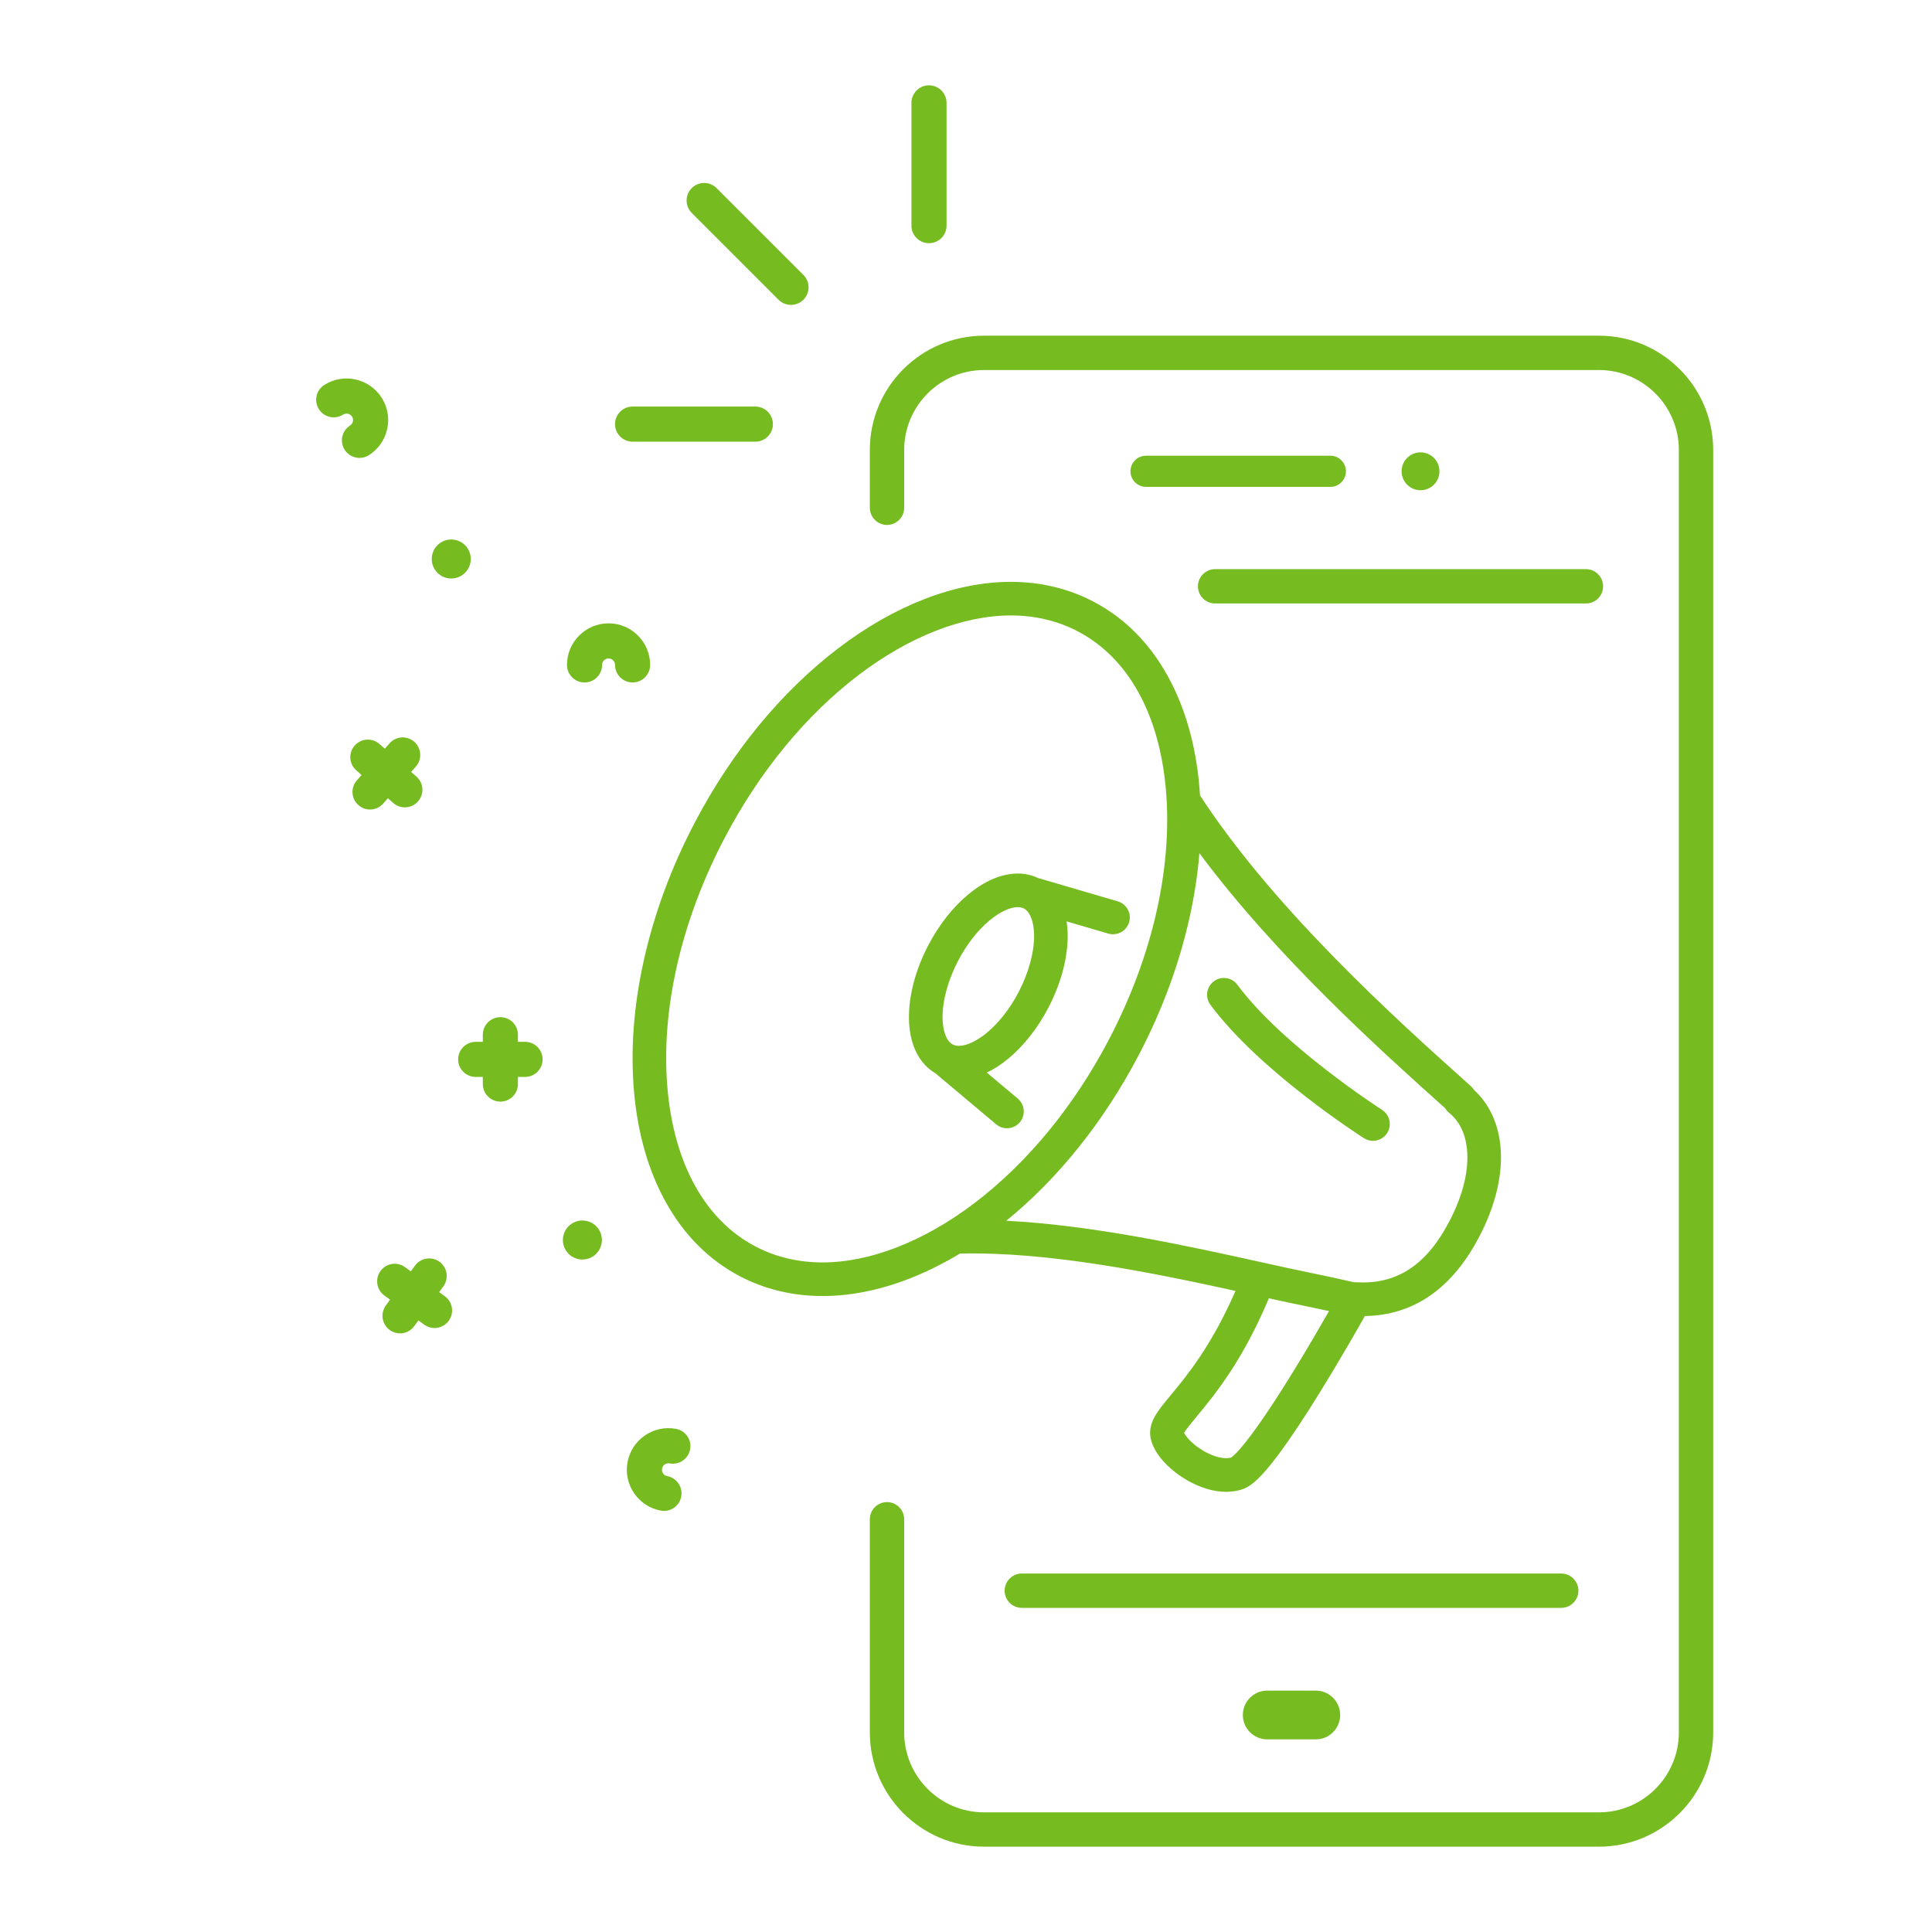
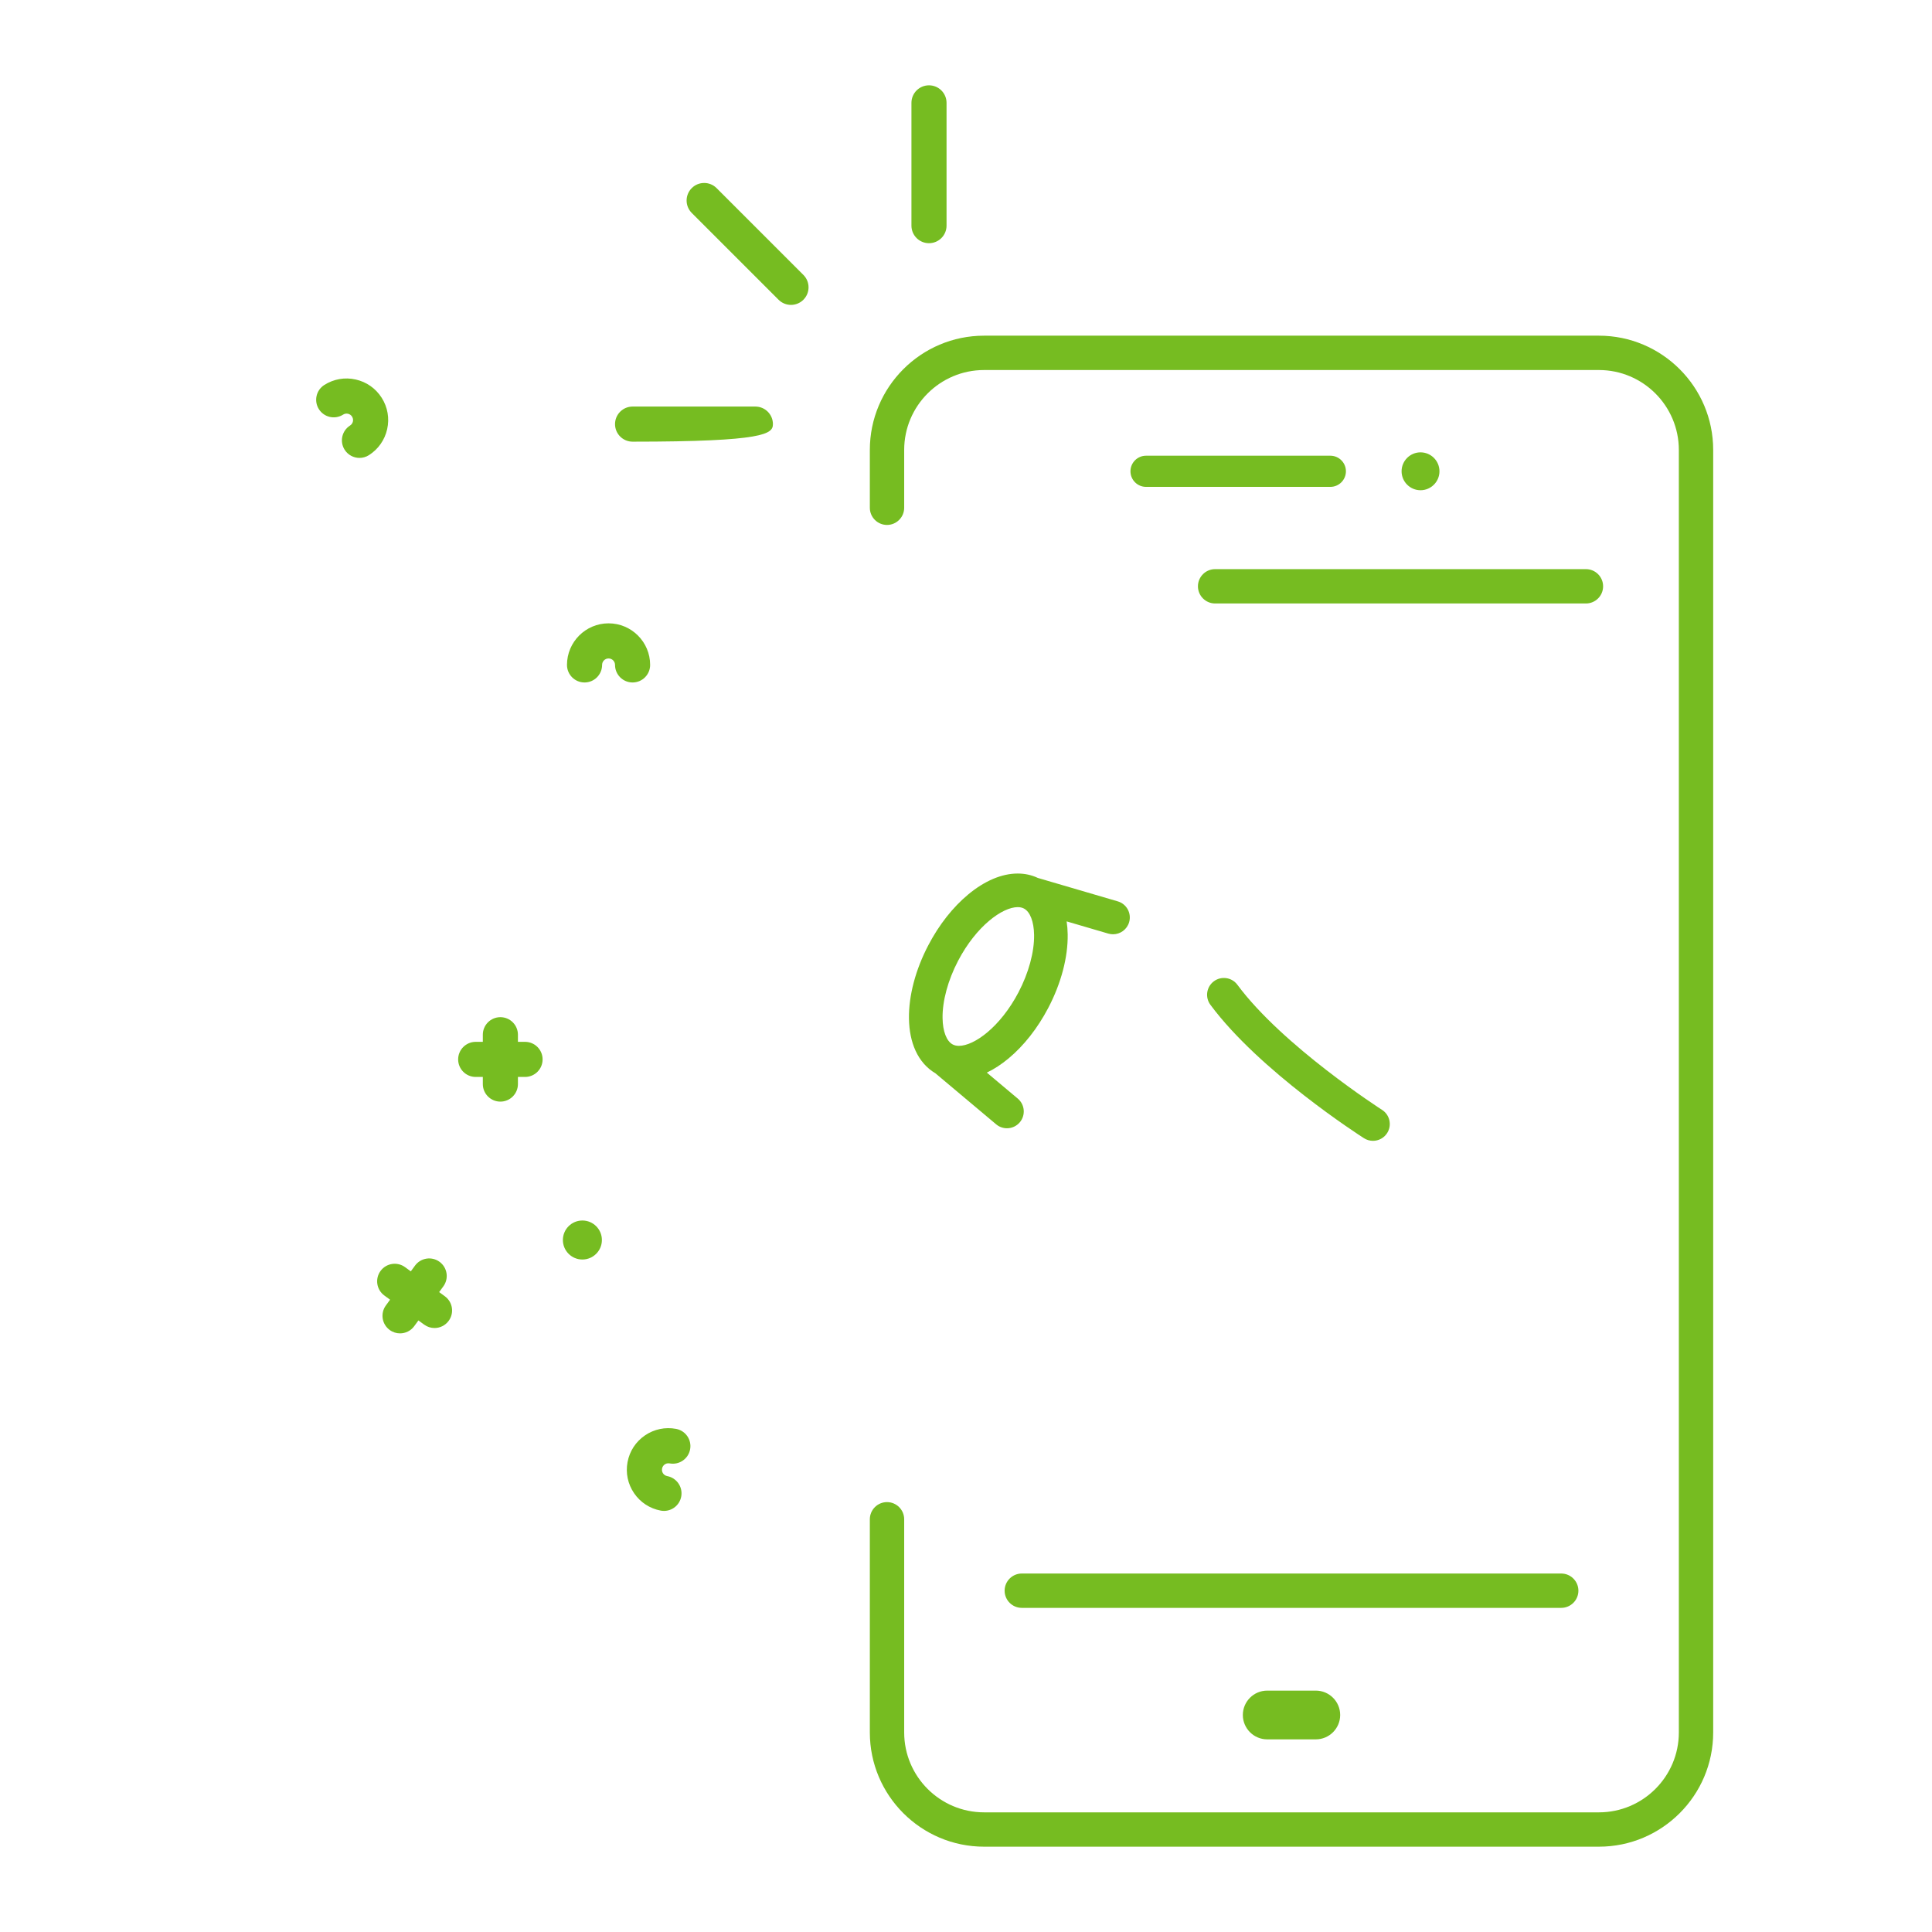
<svg xmlns="http://www.w3.org/2000/svg" width="1080" viewBox="0 0 810 810" height="1080" preserveAspectRatio="xMidYMid meet">
  <defs>
    <clipPath id="74b8a23e8b">
      <path d="M 364.617 140.691 L 718.258 140.691 L 718.258 774.23 L 364.617 774.23 Z M 364.617 140.691 " clip-rule="nonzero" />
    </clipPath>
    <clipPath id="e1acd5e64a">
      <path d="M 382 35.77 L 397 35.77 L 397 102 L 382 102 Z M 382 35.77 " clip-rule="nonzero" />
    </clipPath>
    <clipPath id="d58e922475">
      <path d="M 235.992 511.703 L 252.348 511.703 L 252.348 528.059 L 235.992 528.059 Z M 235.992 511.703 " clip-rule="nonzero" />
    </clipPath>
    <clipPath id="4b1254d52a">
      <path d="M 244.168 511.703 C 239.652 511.703 235.992 515.363 235.992 519.879 C 235.992 524.395 239.652 528.059 244.168 528.059 C 248.684 528.059 252.348 524.395 252.348 519.879 C 252.348 515.363 248.684 511.703 244.168 511.703 Z M 244.168 511.703 " clip-rule="nonzero" />
    </clipPath>
    <clipPath id="98ff3c85e6">
      <path d="M 181.008 226.184 L 197.367 226.184 L 197.367 242.539 L 181.008 242.539 Z M 181.008 226.184 " clip-rule="nonzero" />
    </clipPath>
    <clipPath id="e8edb75482">
-       <path d="M 189.188 226.184 C 184.672 226.184 181.008 229.844 181.008 234.359 C 181.008 238.879 184.672 242.539 189.188 242.539 C 193.703 242.539 197.367 238.879 197.367 234.359 C 197.367 229.844 193.703 226.184 189.188 226.184 Z M 189.188 226.184 " clip-rule="nonzero" />
-     </clipPath>
+       </clipPath>
  </defs>
-   <path fill="#76bc21" d="M 316.734 522.586 C 295.746 511.586 282.648 488.094 279.855 456.441 C 276.957 423.645 285.445 386.344 303.754 351.422 C 318.41 323.457 337.93 299.742 360.195 282.84 C 381.27 266.844 403.852 258.031 423.781 258.031 C 433.98 258.031 443.445 260.285 451.914 264.719 C 472.902 275.723 486 299.215 488.793 330.871 C 488.941 332.535 489.059 334.219 489.145 335.906 C 489.148 336.051 489.156 336.188 489.168 336.336 C 490.723 367.773 482.195 402.887 464.895 435.891 C 450.238 463.852 430.719 487.566 408.457 504.469 C 387.379 520.465 364.797 529.277 344.867 529.277 C 334.664 529.277 325.203 527.027 316.734 522.586 Z M 498.77 384.492 C 500.781 375.402 502.141 366.449 502.852 357.703 C 535.195 401.223 579.434 440.902 604.605 463.48 L 605.875 464.617 C 606.297 465.336 606.855 465.992 607.539 466.547 C 613.445 471.285 614.953 478.473 615.18 483.668 C 615.551 492.141 612.941 501.957 607.648 512.062 C 597.977 530.504 585.578 538.609 568.605 537.586 C 568.363 537.57 568.117 537.562 567.867 537.574 C 567.781 537.578 567.695 537.586 567.609 537.59 C 562.051 536.285 556.363 535.047 550.664 533.895 C 544.465 532.648 537.047 531.004 529.195 529.27 C 498.738 522.531 458.91 513.719 421.906 511.801 C 443.75 494 462.844 470.145 477.371 442.43 C 487.227 423.633 494.426 404.137 498.77 384.492 Z M 542.293 574.879 C 523.418 605.57 517.176 610.449 516.117 611.113 C 513.312 611.863 509 610.844 504.773 608.418 C 500.09 605.73 497.277 602.41 496.438 600.738 C 497.242 599.273 499.688 596.32 501.703 593.895 C 508.977 585.129 520.879 570.785 531.98 544.312 C 537.727 545.578 543.129 546.746 547.883 547.707 C 551 548.336 554.113 548.992 557.207 549.672 C 553.535 556.09 548.121 565.398 542.293 574.879 Z M 402.441 525.574 C 439.723 524.645 483.676 533.684 517.98 541.219 C 507.965 564.285 497.406 577.016 490.863 584.898 C 488.277 588.012 486.234 590.477 484.758 592.848 C 483.91 594.211 481.34 598.344 482.473 603.281 C 484.148 610.566 491.469 617.023 497.758 620.637 C 503.305 623.816 508.902 625.453 514.051 625.453 C 516.316 625.453 518.496 625.137 520.547 624.496 C 523.68 623.52 527.789 620.969 536.582 609.055 C 541.281 602.688 546.965 594.121 553.469 583.59 C 561.445 570.68 568.77 557.875 572.227 551.754 C 592.633 551.461 608.73 540.332 620.129 518.598 C 626.57 506.301 629.73 494.008 629.25 483.059 C 629.008 477.438 627.816 472.258 625.715 467.664 C 623.828 463.539 621.25 459.961 618.027 457 C 617.676 456.426 617.238 455.891 616.711 455.414 L 614.016 452.992 C 586.168 428.02 534.602 381.766 503.117 333.5 C 503.039 332.203 502.941 330.914 502.828 329.629 C 501.273 312.055 496.812 296.5 489.566 283.402 C 481.883 269.523 471.41 259.035 458.449 252.242 C 447.949 246.734 436.285 243.945 423.781 243.945 C 412.07 243.945 399.836 246.395 387.414 251.23 C 375.332 255.93 363.309 262.789 351.676 271.621 C 327.773 289.766 306.891 315.098 291.277 344.879 C 281.422 363.68 274.223 383.172 269.879 402.82 C 265.656 421.91 264.293 440.367 265.82 457.68 C 267.371 475.258 271.836 490.812 279.082 503.906 C 286.77 517.789 297.234 528.273 310.195 535.066 C 320.699 540.57 332.363 543.363 344.867 543.363 C 356.574 543.363 368.812 540.914 381.234 536.082 C 388.344 533.312 395.438 529.797 402.441 525.574 " fill-opacity="1" fill-rule="nonzero" />
  <path fill="#76bc21" d="M 571.84 477.188 C 573.016 477.938 574.328 478.297 575.629 478.297 C 577.949 478.297 580.223 477.148 581.57 475.043 C 583.66 471.766 582.703 467.41 579.422 465.312 C 578.949 465.012 537.797 438.539 518.781 412.871 C 516.469 409.746 512.059 409.086 508.93 411.402 C 505.805 413.715 505.148 418.129 507.461 421.254 C 528.047 449.047 570.062 476.051 571.84 477.188 " fill-opacity="1" fill-rule="nonzero" />
  <path fill="#76bc21" d="M 399.426 437.891 C 396.848 436.539 395.258 432.41 395.176 426.848 C 395.066 419.68 397.449 410.902 401.711 402.77 C 409.355 388.188 420.281 380.32 426.68 380.32 C 427.672 380.32 428.516 380.508 429.262 380.891 C 429.277 380.898 429.289 380.906 429.305 380.914 C 431.875 382.27 433.461 386.395 433.547 391.953 C 433.656 399.121 431.273 407.898 427.012 416.031 C 419.363 430.609 408.438 438.477 402.039 438.477 C 401.035 438.477 400.18 438.285 399.426 437.891 Z M 422.172 473.031 C 424.18 473.031 426.176 472.172 427.57 470.516 C 430.07 467.539 429.684 463.094 426.707 460.59 L 413.734 449.695 C 416.766 448.25 419.809 446.27 422.809 443.781 C 429.254 438.422 435.02 431.094 439.488 422.57 C 444.887 412.27 447.777 401.32 447.633 391.734 C 447.602 389.84 447.457 388.023 447.195 386.297 L 464.656 391.414 C 465.316 391.605 465.984 391.699 466.641 391.699 C 469.688 391.699 472.496 389.707 473.395 386.633 C 474.488 382.898 472.352 378.988 468.617 377.895 L 435.129 368.082 C 432.535 366.855 429.695 366.234 426.68 366.234 C 420.012 366.234 412.832 369.27 405.914 375.016 C 399.469 380.375 393.699 387.707 389.234 396.23 C 383.836 406.527 380.941 417.477 381.09 427.062 C 381.168 432.141 382.086 436.645 383.824 440.461 C 385.707 444.605 388.57 447.867 392.137 449.953 L 417.645 471.379 C 418.965 472.488 420.574 473.031 422.172 473.031 " fill-opacity="1" fill-rule="nonzero" />
  <path fill="#76bc21" d="M 603.5 197.59 C 603.5 193.211 599.941 189.648 595.562 189.648 C 591.184 189.648 587.621 193.211 587.621 197.59 C 587.621 201.969 591.184 205.531 595.562 205.531 C 599.941 205.531 603.5 201.969 603.5 197.59 " fill-opacity="1" fill-rule="nonzero" />
  <path fill="#76bc21" d="M 557.75 191.059 L 480.484 191.059 C 476.883 191.059 473.953 193.988 473.953 197.59 C 473.953 201.195 476.883 204.125 480.484 204.125 L 557.75 204.125 C 561.355 204.125 564.285 201.195 564.285 197.59 C 564.285 193.988 561.355 191.059 557.75 191.059 " fill-opacity="1" fill-rule="nonzero" />
  <path fill="#76bc21" d="M 531.285 708.797 C 525.648 708.797 521.066 713.383 521.066 719.02 C 521.066 724.652 525.648 729.234 531.285 729.234 L 551.656 729.234 C 557.293 729.234 561.875 724.652 561.875 719.02 C 561.875 713.383 557.293 708.797 551.656 708.797 L 531.285 708.797 " fill-opacity="1" fill-rule="nonzero" />
  <g clip-path="url(#74b8a23e8b)">
    <path fill="#76bc21" d="M 670.359 140.734 L 412.582 140.734 C 386.168 140.734 364.684 162.223 364.684 188.641 L 364.684 212.887 C 364.684 216.852 367.914 220.082 371.883 220.082 C 375.852 220.082 379.082 216.852 379.082 212.887 L 379.082 188.641 C 379.082 170.164 394.109 155.137 412.582 155.137 L 670.359 155.137 C 688.832 155.137 703.863 170.164 703.863 188.641 L 703.863 726.336 C 703.863 744.809 688.832 759.836 670.359 759.836 L 412.582 759.836 C 394.109 759.836 379.082 744.809 379.082 726.336 L 379.082 636.965 C 379.082 632.992 375.852 629.766 371.883 629.766 C 367.914 629.766 364.684 632.992 364.684 636.965 L 364.684 726.336 C 364.684 752.746 386.168 774.23 412.582 774.23 L 670.359 774.23 C 696.773 774.23 718.262 752.746 718.262 726.336 L 718.262 188.641 C 718.262 162.223 696.773 140.734 670.359 140.734 " fill-opacity="1" fill-rule="nonzero" />
  </g>
  <path fill="#76bc21" d="M 661.754 666.906 C 661.754 662.938 658.523 659.707 654.551 659.707 L 428.391 659.707 C 424.418 659.707 421.191 662.938 421.191 666.906 C 421.191 670.875 424.418 674.105 428.391 674.105 L 654.551 674.105 C 658.523 674.105 661.754 670.875 661.754 666.906 " fill-opacity="1" fill-rule="nonzero" />
  <path fill="#76bc21" d="M 502.242 245.812 C 502.242 249.781 505.473 253.008 509.441 253.008 L 664.91 253.008 C 668.883 253.008 672.109 249.781 672.109 245.812 C 672.109 241.84 668.883 238.613 664.91 238.613 L 509.441 238.613 C 505.473 238.613 502.242 241.84 502.242 245.812 " fill-opacity="1" fill-rule="nonzero" />
  <g clip-path="url(#e1acd5e64a)">
    <path fill="#76bc21" d="M 389.484 101.961 C 393.551 101.961 396.844 98.668 396.844 94.602 L 396.844 43.129 C 396.844 39.062 393.551 35.77 389.484 35.77 C 385.418 35.77 382.125 39.062 382.125 43.129 L 382.125 94.602 C 382.125 98.668 385.418 101.961 389.484 101.961 " fill-opacity="1" fill-rule="nonzero" />
  </g>
-   <path fill="#76bc21" d="M 265.215 185.172 L 316.688 185.172 C 320.754 185.172 324.051 181.879 324.051 177.812 C 324.051 173.75 320.754 170.453 316.688 170.453 L 265.215 170.453 C 261.148 170.453 257.855 173.75 257.855 177.812 C 257.855 181.879 261.148 185.172 265.215 185.172 " fill-opacity="1" fill-rule="nonzero" />
+   <path fill="#76bc21" d="M 265.215 185.172 C 320.754 185.172 324.051 181.879 324.051 177.812 C 324.051 173.75 320.754 170.453 316.688 170.453 L 265.215 170.453 C 261.148 170.453 257.855 173.75 257.855 177.812 C 257.855 181.879 261.148 185.172 265.215 185.172 " fill-opacity="1" fill-rule="nonzero" />
  <path fill="#76bc21" d="M 326.418 125.672 C 327.855 127.105 329.738 127.828 331.621 127.828 C 333.504 127.828 335.391 127.105 336.828 125.672 C 339.703 122.797 339.703 118.137 336.828 115.262 L 300.43 78.863 C 297.555 75.992 292.895 75.992 290.02 78.863 C 287.145 81.738 287.145 86.398 290.02 89.273 L 326.418 125.672 " fill-opacity="1" fill-rule="nonzero" />
-   <path fill="#76bc21" d="M 160.656 336.91 L 162.629 334.668 L 164.867 336.641 C 166.266 337.879 168.004 338.484 169.734 338.484 C 171.773 338.484 173.801 337.641 175.254 335.992 C 177.945 332.945 177.652 328.293 174.605 325.602 L 172.371 323.629 L 174.344 321.395 C 177.031 318.348 176.742 313.695 173.695 311.004 C 170.645 308.316 165.996 308.605 163.305 311.656 L 161.332 313.891 L 159.094 311.918 C 156.047 309.227 151.395 309.52 148.707 312.57 C 146.016 315.617 146.309 320.266 149.355 322.957 L 151.59 324.93 L 149.617 327.168 C 146.93 330.215 147.219 334.867 150.27 337.555 C 151.668 338.793 153.406 339.398 155.137 339.398 C 157.172 339.398 159.203 338.559 160.656 336.91 " fill-opacity="1" fill-rule="nonzero" />
  <path fill="#76bc21" d="M 220.129 436.797 L 217.145 436.797 L 217.145 433.812 C 217.145 429.75 213.852 426.453 209.785 426.453 C 205.719 426.453 202.426 429.75 202.426 433.812 L 202.426 436.797 L 199.441 436.797 C 195.379 436.797 192.082 440.09 192.082 444.156 C 192.082 448.223 195.379 451.516 199.441 451.516 L 202.426 451.516 L 202.426 454.5 C 202.426 458.562 205.719 461.859 209.785 461.859 C 213.852 461.859 217.145 458.562 217.145 454.5 L 217.145 451.516 L 220.129 451.516 C 224.191 451.516 227.488 448.223 227.488 444.156 C 227.488 440.09 224.191 436.797 220.129 436.797 " fill-opacity="1" fill-rule="nonzero" />
  <path fill="#76bc21" d="M 186.523 543.477 L 184.117 541.715 L 185.875 539.309 C 188.277 536.027 187.562 531.422 184.281 529.023 C 181 526.621 176.395 527.336 173.992 530.617 L 172.234 533.023 L 169.824 531.262 C 166.543 528.863 161.941 529.574 159.539 532.859 C 157.141 536.141 157.855 540.746 161.137 543.145 L 163.543 544.906 L 161.781 547.312 C 159.383 550.594 160.098 555.199 163.379 557.598 C 164.688 558.559 166.207 559.02 167.719 559.02 C 169.984 559.02 172.223 557.977 173.664 556.004 L 175.426 553.598 L 177.832 555.355 C 179.141 556.316 180.664 556.777 182.172 556.777 C 184.438 556.777 186.676 555.734 188.117 553.762 C 190.52 550.48 189.805 545.875 186.523 543.477 " fill-opacity="1" fill-rule="nonzero" />
  <path fill="#76bc21" d="M 154.656 190.836 C 158.586 188.34 161.312 184.461 162.324 179.918 C 163.34 175.375 162.523 170.703 160.027 166.773 C 157.535 162.844 153.656 160.117 149.113 159.105 C 144.57 158.086 139.902 158.902 135.969 161.398 C 132.539 163.578 131.52 168.125 133.699 171.559 C 135.879 174.992 140.43 176.004 143.859 173.828 C 145.121 173.027 146.801 173.398 147.602 174.664 C 148.125 175.484 148.051 176.301 147.957 176.707 C 147.867 177.117 147.59 177.879 146.766 178.406 C 143.332 180.582 142.316 185.133 144.496 188.566 C 145.898 190.773 148.281 191.98 150.719 191.98 C 152.066 191.98 153.434 191.609 154.656 190.836 " fill-opacity="1" fill-rule="nonzero" />
  <path fill="#76bc21" d="M 272.574 278.77 C 272.574 269.156 264.754 261.336 255.145 261.336 C 245.531 261.336 237.711 269.156 237.711 278.77 C 237.711 282.832 241.008 286.129 245.07 286.129 C 249.137 286.129 252.434 282.832 252.434 278.77 C 252.434 277.273 253.648 276.059 255.145 276.059 C 256.637 276.059 257.855 277.273 257.855 278.77 C 257.855 282.832 261.148 286.129 265.215 286.129 C 269.281 286.129 272.574 282.832 272.574 278.77 " fill-opacity="1" fill-rule="nonzero" />
  <path fill="#76bc21" d="M 283.465 599.066 C 278.887 598.207 274.25 599.176 270.402 601.801 C 266.559 604.43 263.965 608.395 263.105 612.973 C 262.242 617.547 263.215 622.184 265.84 626.027 C 268.465 629.875 272.434 632.465 277.008 633.328 C 277.469 633.414 277.926 633.457 278.379 633.457 C 281.848 633.457 284.938 630.992 285.605 627.457 C 286.355 623.461 283.727 619.613 279.734 618.859 C 278.773 618.684 278.234 618.074 277.996 617.727 C 277.762 617.383 277.391 616.656 277.57 615.695 C 277.754 614.734 278.359 614.195 278.707 613.961 C 279.051 613.723 279.777 613.352 280.738 613.535 C 284.73 614.285 288.582 611.656 289.332 607.66 C 290.086 603.668 287.457 599.82 283.465 599.066 " fill-opacity="1" fill-rule="nonzero" />
  <g clip-path="url(#d58e922475)">
    <g clip-path="url(#4b1254d52a)">
      <path fill="#76bc21" d="M 235.992 511.703 L 252.348 511.703 L 252.348 528.059 L 235.992 528.059 Z M 235.992 511.703 " fill-opacity="1" fill-rule="nonzero" />
    </g>
  </g>
  <g clip-path="url(#98ff3c85e6)">
    <g clip-path="url(#e8edb75482)">
      <path fill="#76bc21" d="M 181.008 226.184 L 197.367 226.184 L 197.367 242.539 L 181.008 242.539 Z M 181.008 226.184 " fill-opacity="1" fill-rule="nonzero" />
    </g>
  </g>
</svg>